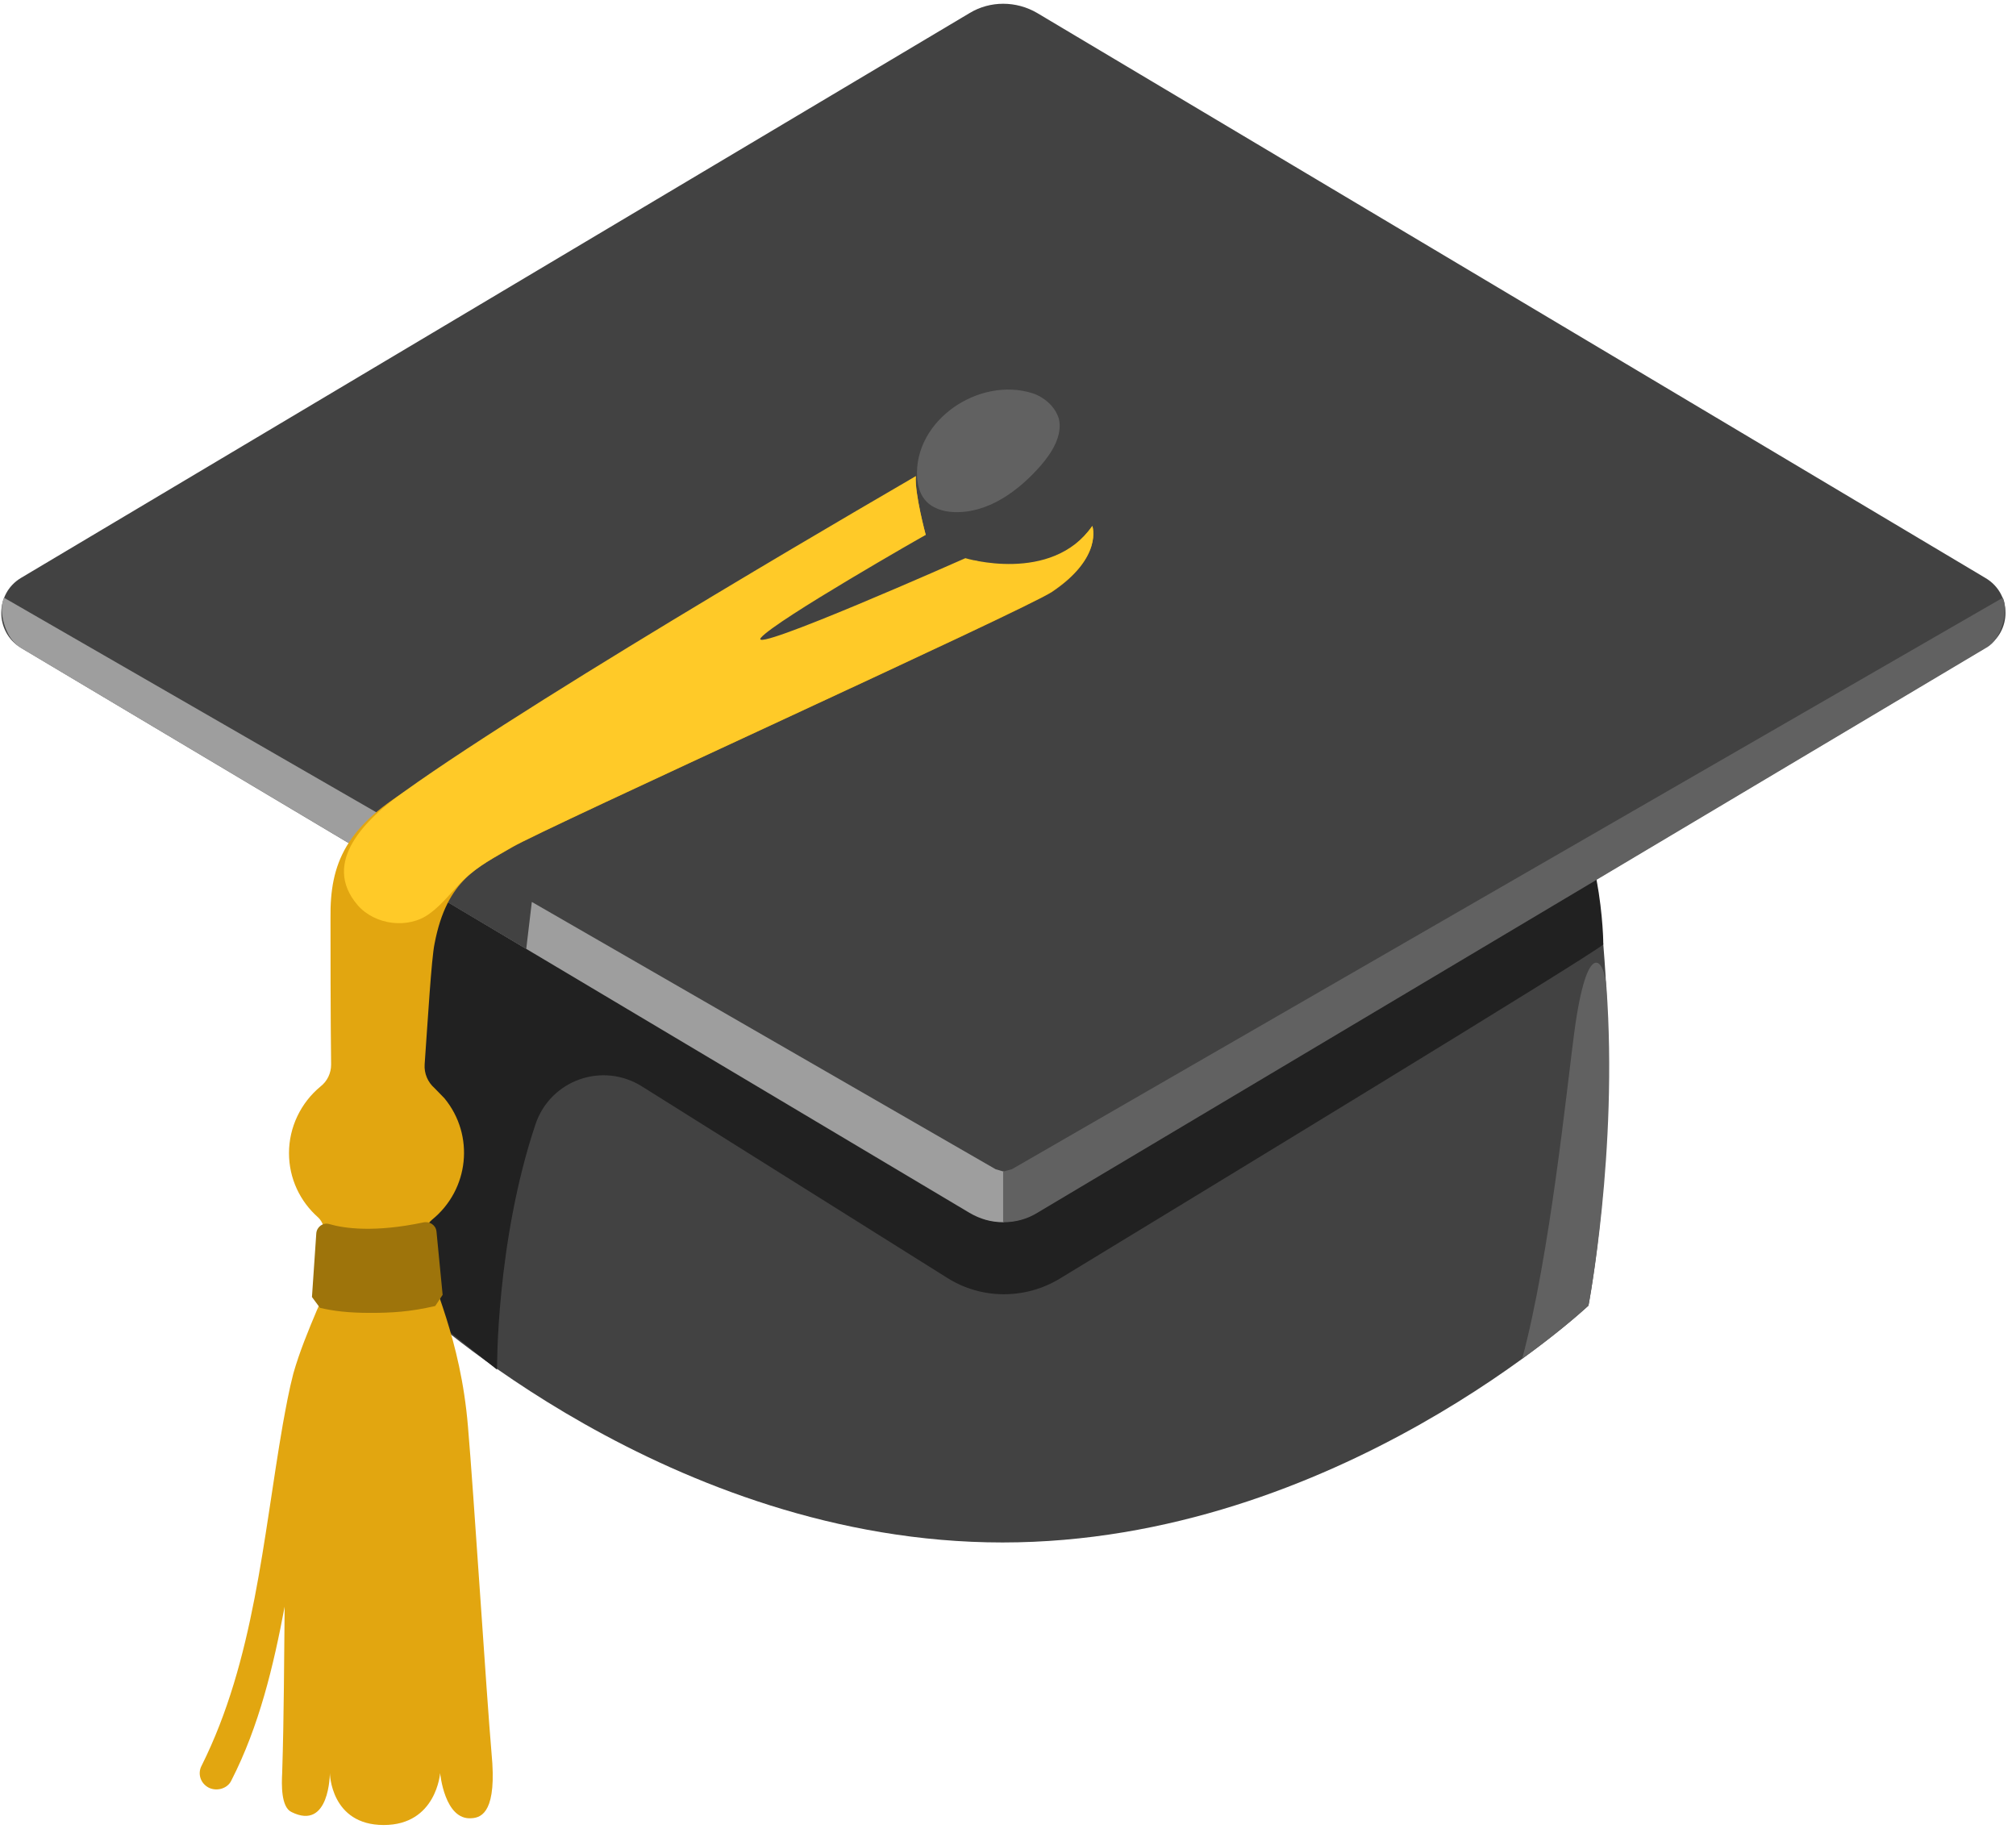
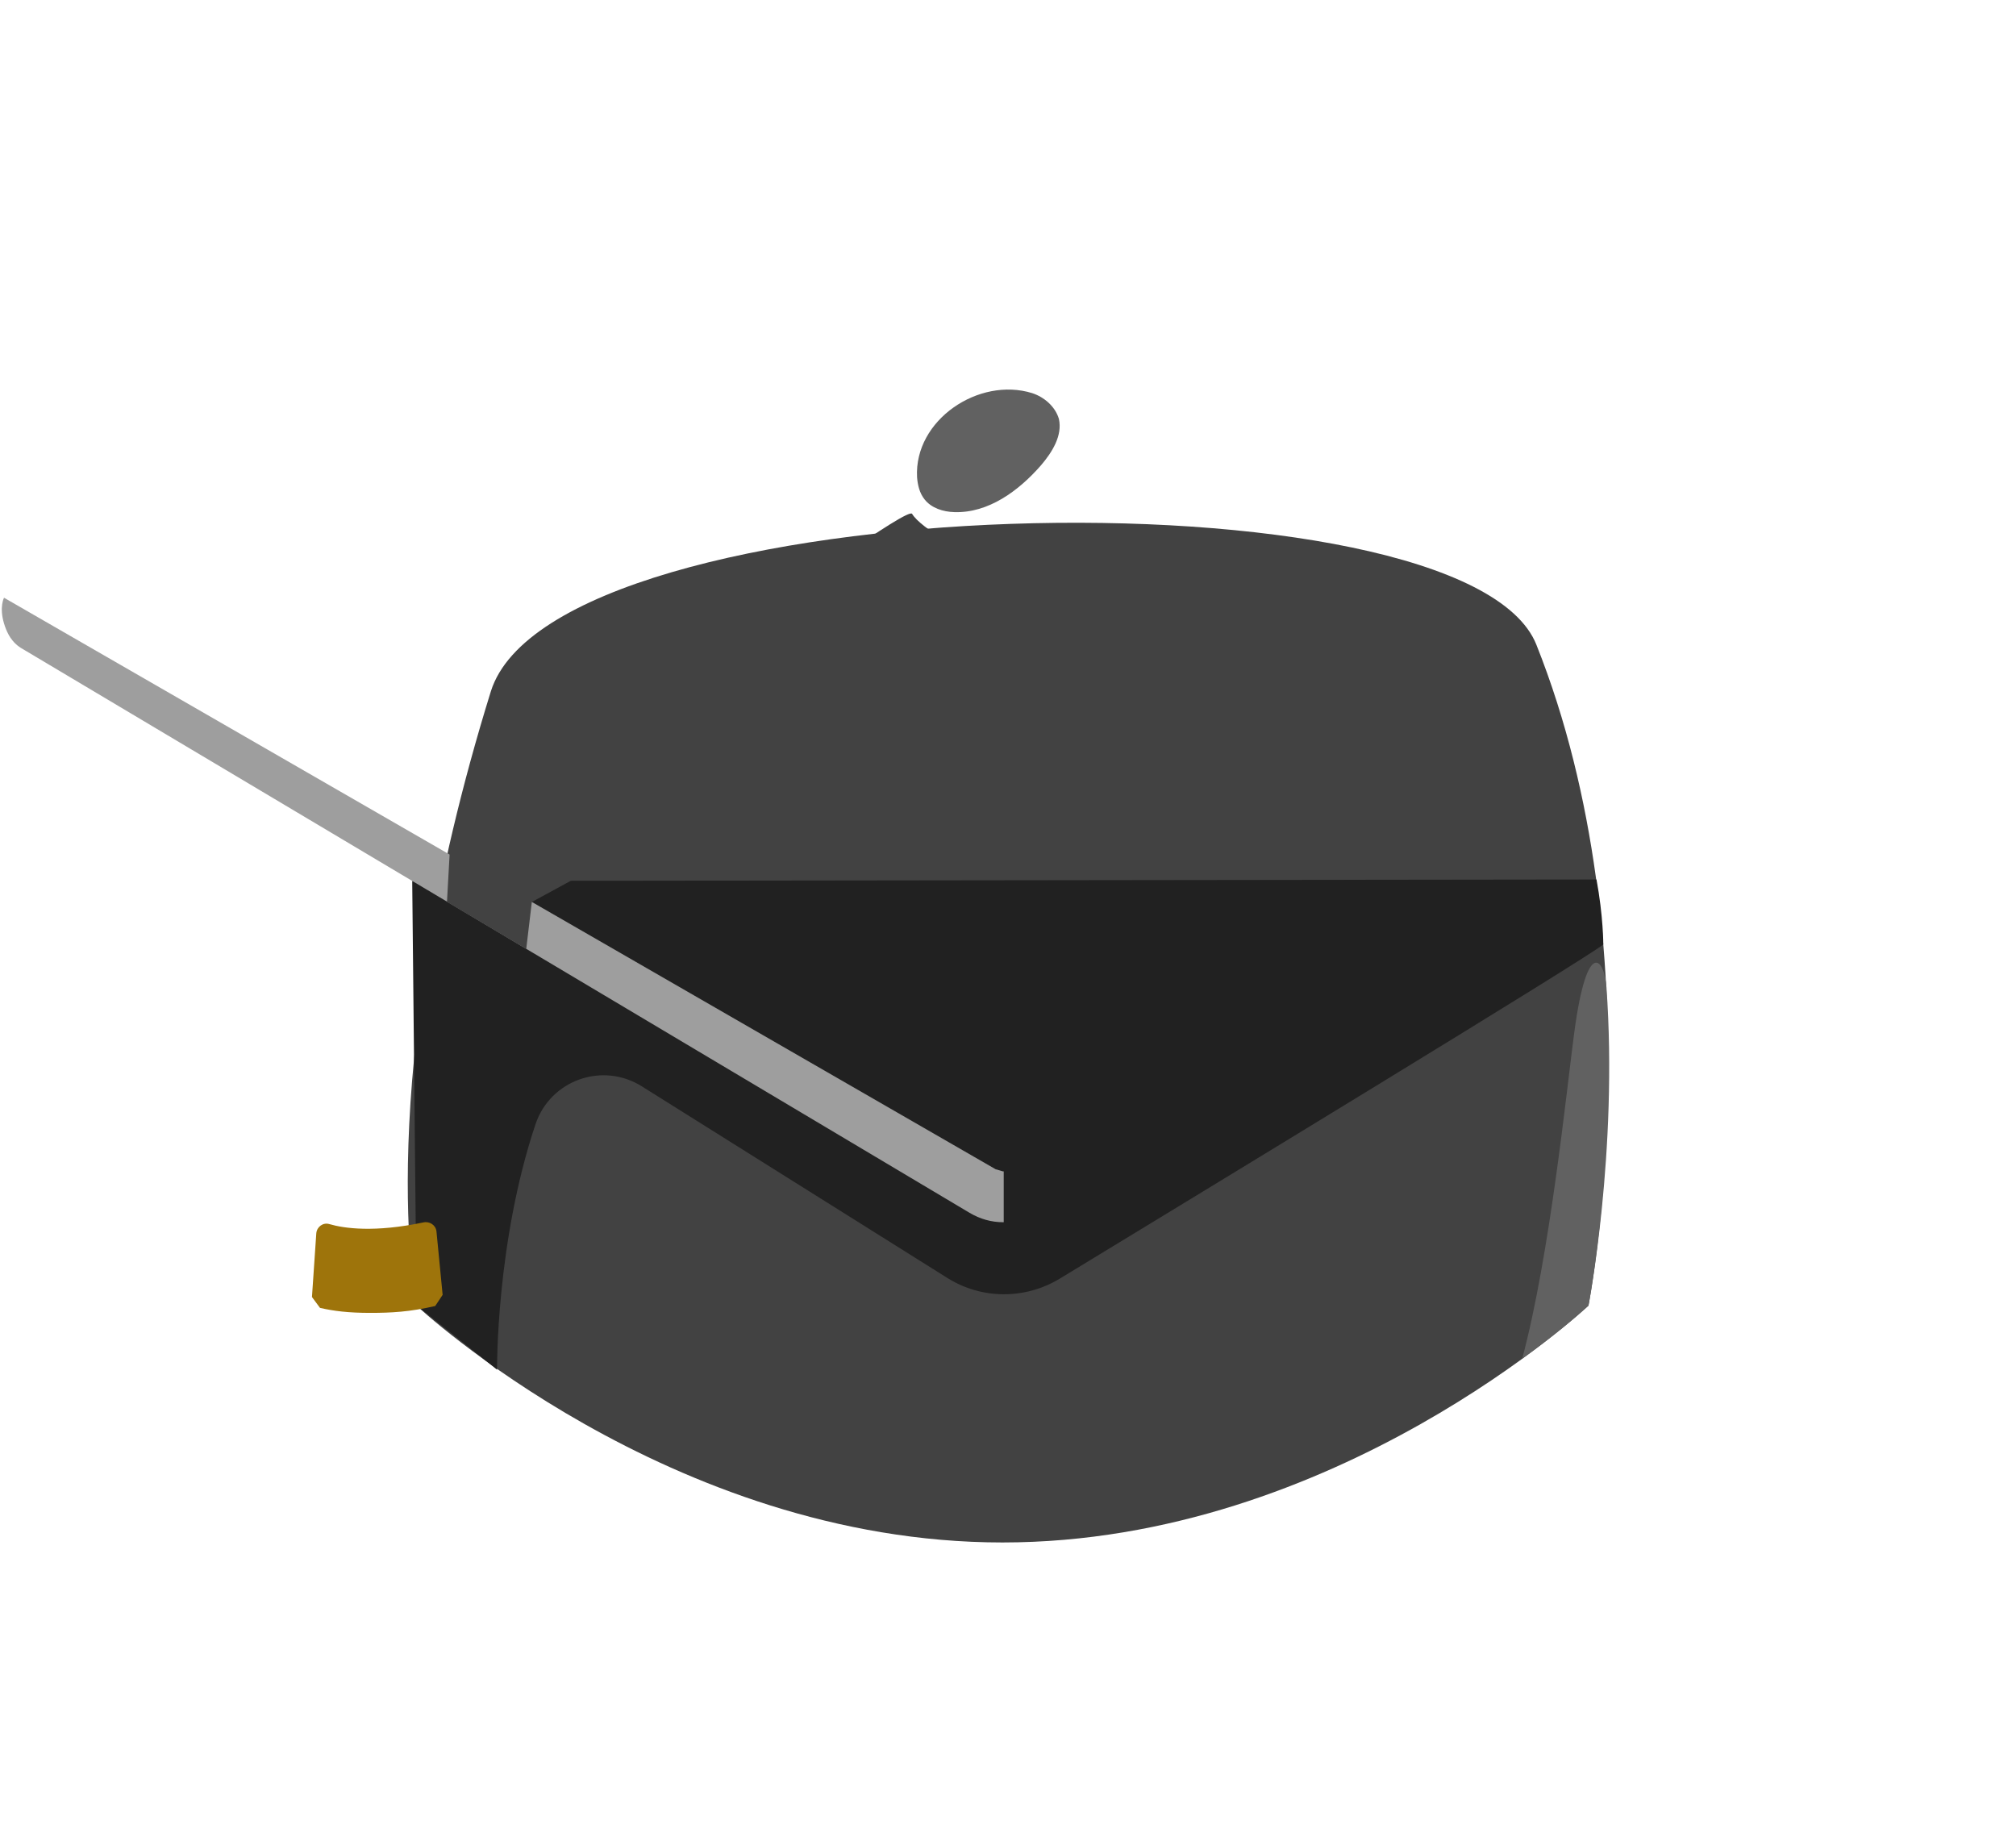
<svg xmlns="http://www.w3.org/2000/svg" width="66" height="60" viewBox="0 0 66 60" fill="none">
  <path d="M52.003 42.742C52.003 42.742 43.75 50.496 32.82 50.496C21.911 50.496 13.637 42.742 13.637 42.742C13.637 42.742 12.116 35.367 16.07 22.632C18.179 15.918 47.967 15.235 50.299 21.108C54.274 31.074 52.003 42.742 52.003 42.742Z" fill="#424242" />
  <path d="M13.637 42.739L16.273 44.84C16.273 44.84 16.233 40.685 17.53 36.808C18.017 35.358 19.721 34.752 21.018 35.567L31.015 41.837C32.13 42.538 33.55 42.548 34.685 41.865C39.451 38.967 51.922 31.384 52.489 30.919C52.489 30.919 52.489 29.984 52.266 28.792L13.495 28.841L13.637 42.739Z" fill="#212121" />
-   <path d="M65.002 21.204L33.936 39.7C33.267 40.105 32.415 40.105 31.726 39.7L0.681 21.204C-0.171 20.689 -0.171 19.438 0.681 18.923L31.746 0.426C32.415 0.022 33.267 0.022 33.956 0.426L65.002 18.923C65.874 19.438 65.874 20.689 65.002 21.204Z" fill="#424242" />
  <path d="M32.86 38.345L32.84 38.349L32.596 38.278L0.132 19.568C0.132 19.568 -0.031 19.87 0.132 20.411C0.294 20.953 0.558 21.127 0.679 21.208L31.745 39.706C32.089 39.908 32.454 40.012 32.84 40.012H32.86V38.345Z" fill="#9E9E9E" />
-   <path d="M32.841 38.345L32.861 38.349L33.125 38.278L65.569 19.568C65.569 19.568 65.731 19.87 65.569 20.411C65.407 20.953 65.164 21.127 65.022 21.208L33.956 39.706C33.632 39.908 33.246 40.012 32.861 40.012H32.841V38.345Z" fill="#616161" />
  <path d="M17.228 31.066L17.411 29.529C17.411 29.529 30.814 22.241 32.133 21.477C33.451 20.71 34.85 19.859 35.458 19.176C36.553 17.971 35.762 17.217 35.762 17.217C35.762 17.217 34.911 18.616 32.842 18.37C31.666 18.229 30.125 17.271 29.861 16.823C29.618 16.375 14.734 27.704 14.734 27.704L14.633 29.525L17.228 31.066Z" fill="#424242" />
-   <path d="M35.761 17.218C34.342 19.219 31.909 18.343 31.909 18.343C31.909 18.343 24.304 21.991 24.02 21.437C23.737 20.886 30.307 17.508 30.307 17.508C30.307 17.508 29.942 16.163 29.982 15.587C29.982 15.587 18.099 23.145 13.638 25.688C11.306 27.02 10.799 28.279 10.82 30.049C10.82 30.826 10.82 33.346 10.84 34.851C10.84 35.129 10.718 35.392 10.495 35.567C9.846 36.102 9.461 36.903 9.461 37.749C9.461 38.584 9.826 39.335 10.414 39.854C10.718 40.132 10.657 40.734 10.698 41.121C10.739 41.865 10.698 42.204 10.374 42.893C10.09 43.566 9.806 44.254 9.603 44.966C9.461 45.511 9.36 46.075 9.258 46.633C8.609 50.368 8.325 54.352 6.602 57.8C6.46 58.063 6.561 58.388 6.845 58.529C7.109 58.651 7.454 58.55 7.575 58.286C8.488 56.502 8.954 54.535 9.319 52.598C9.299 54.352 9.299 56.116 9.238 58.043C9.218 58.408 9.197 59.158 9.542 59.32C10.799 59.949 10.799 58.043 10.799 58.043C10.799 58.043 10.82 59.746 12.563 59.746C14.287 59.746 14.409 58.043 14.409 58.043C14.409 58.043 14.551 59.604 15.443 59.523C15.788 59.503 16.274 59.28 16.092 57.394C15.93 55.528 15.504 48.831 15.321 46.709C15.078 43.773 14.125 42.029 13.922 40.991C13.841 40.596 13.841 40.186 14.145 39.929C15.362 38.941 15.544 37.163 14.551 35.956L14.226 35.622C14.003 35.427 13.882 35.139 13.902 34.845C14.003 33.43 14.125 31.373 14.226 30.897C14.632 28.76 15.686 28.377 16.761 27.742C17.836 27.103 33.531 19.983 34.443 19.377C36.126 18.246 35.761 17.218 35.761 17.218Z" fill="#E2A610" />
-   <path d="M35.761 17.219C34.423 19.127 31.604 18.273 31.604 18.273C31.604 18.273 24.446 21.451 24.912 20.877C25.399 20.303 30.306 17.509 30.306 17.509C30.306 17.509 29.941 16.165 29.982 15.589C29.982 15.589 17.896 22.572 13.212 25.928C11.995 26.798 10.495 28.22 11.711 29.635C12.279 30.286 13.374 30.424 14.064 29.909C14.49 29.603 14.814 29.154 15.179 28.8C15.645 28.352 16.193 28.066 16.74 27.743C17.835 27.104 33.51 19.985 34.422 19.379C36.126 18.247 35.761 17.219 35.761 17.219Z" fill="#FFCA28" />
  <path d="M12.119 42.98C11.409 42.98 10.923 42.92 10.476 42.816L10.213 42.461L10.355 40.373C10.375 40.16 10.578 40.012 10.781 40.073C11.267 40.215 12.261 40.356 13.863 40.018C14.066 39.973 14.268 40.109 14.289 40.312L14.491 42.39L14.248 42.755C13.417 42.948 12.808 42.98 12.119 42.98Z" fill="#9E740B" />
  <path d="M33.795 12.871C34.18 12.997 34.545 13.303 34.667 13.715C34.788 14.261 34.444 14.808 34.079 15.234C33.349 16.071 32.355 16.803 31.24 16.765C30.875 16.755 30.489 16.633 30.266 16.345C30.104 16.142 30.043 15.879 30.023 15.623C29.922 13.748 32.051 12.326 33.795 12.871ZM52.004 42.741C52.004 42.741 52.978 37.69 52.592 32.316C52.532 31.407 51.964 30.625 51.538 33.802C51.294 35.623 50.747 41.074 49.834 44.48C51.234 43.475 52.004 42.741 52.004 42.741Z" fill="#616161" />
</svg>